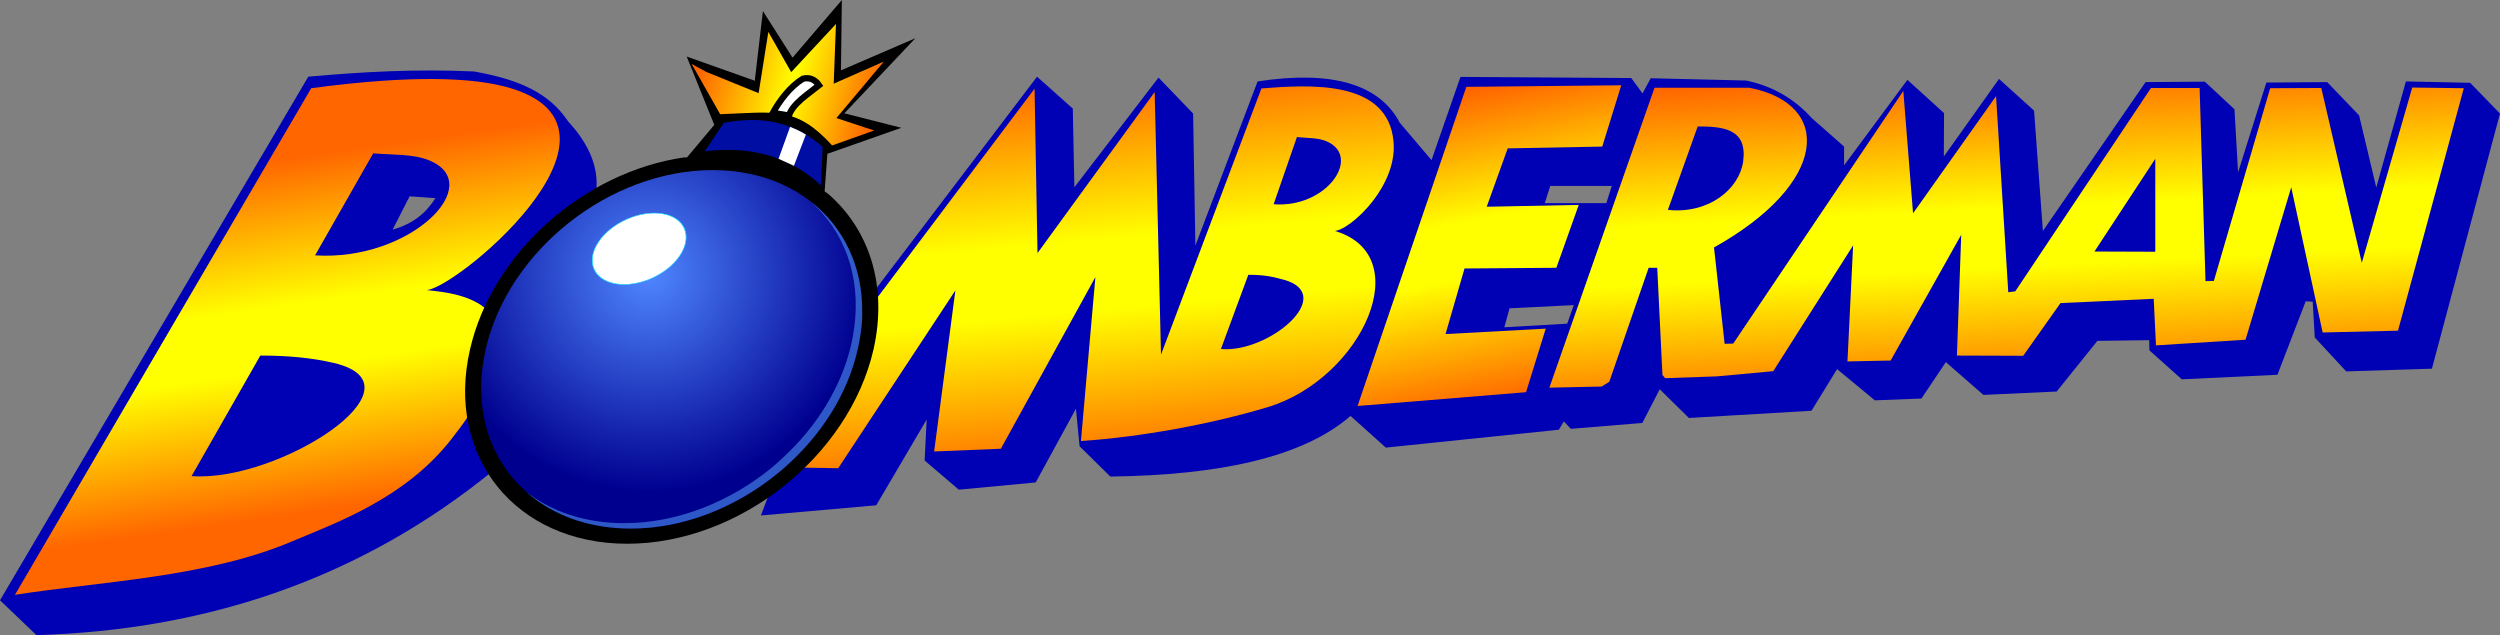
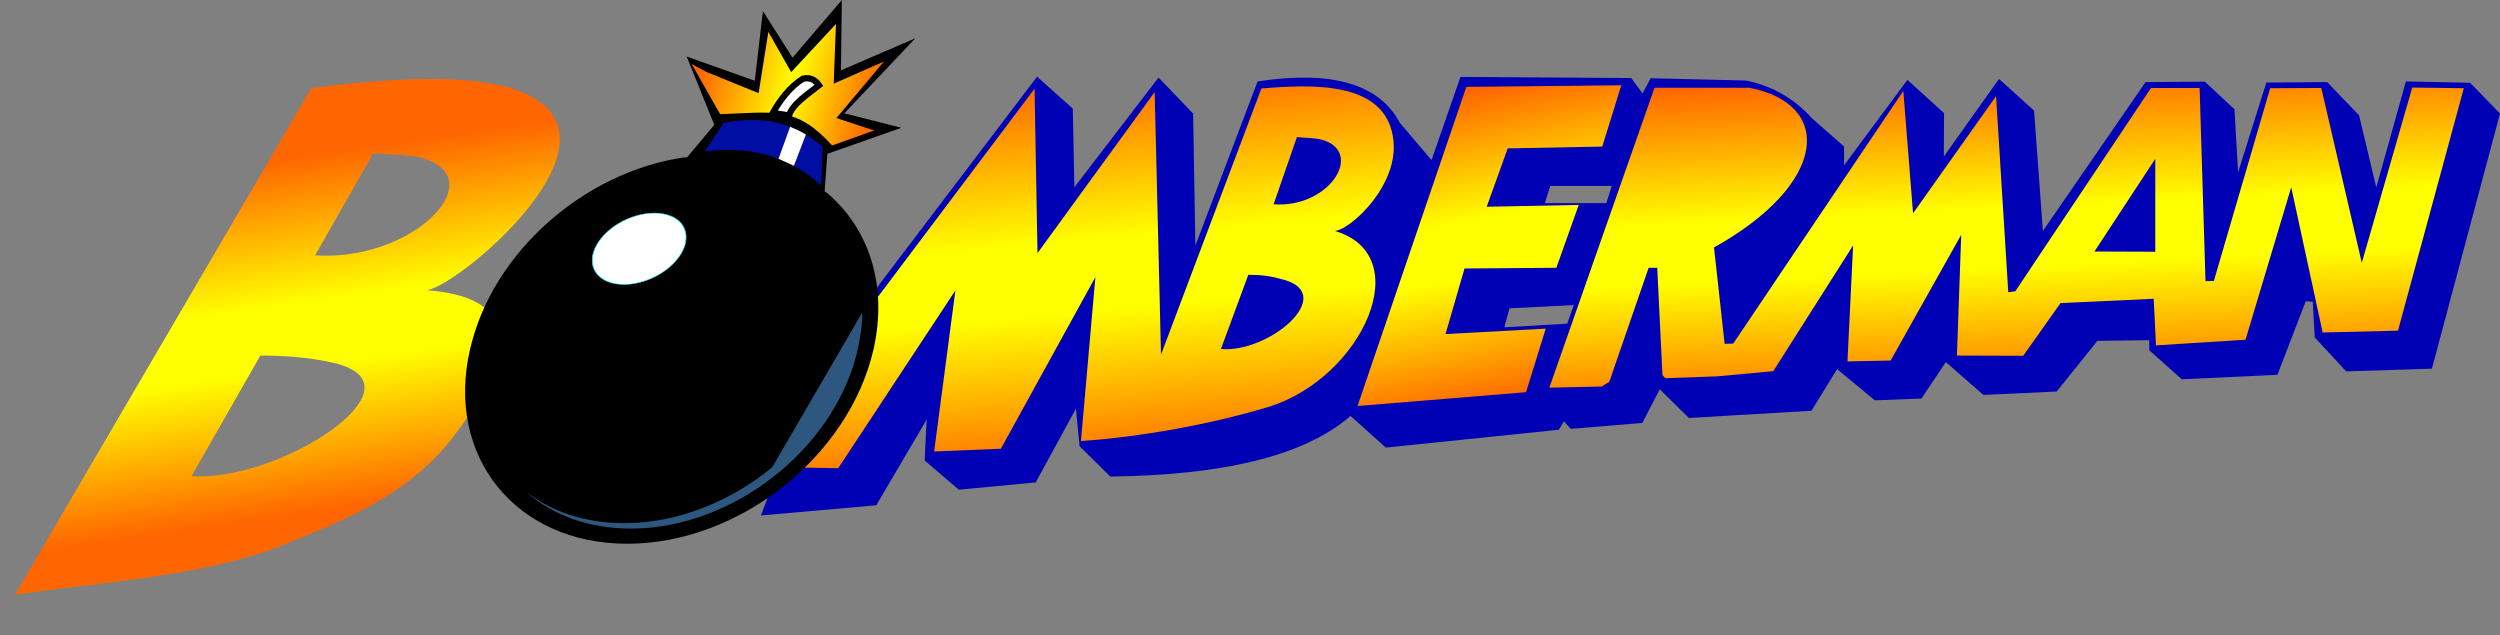
<svg xmlns="http://www.w3.org/2000/svg" xmlns:xlink="http://www.w3.org/1999/xlink" xml:space="preserve" width="629.463" height="159.914" version="1.1" style="clip-rule:evenodd;fill-rule:evenodd;image-rendering:optimizeQuality;shape-rendering:geometricPrecision;text-rendering:geometricPrecision" viewBox="0 0 11053 2808" id="svg988">
  <rect x="0" y="0" width="11053" height="2808" fill="#808080" stroke="none" />
  <defs id="defs952">
    <linearGradient id="id0" gradientUnits="userSpaceOnUse" x1="6459.31" y1="406.953" x2="6710.67" y2="1765.05">
      <stop offset="0" style="stop-opacity:1;stop-color:#f60" id="stop926" />
      <stop offset=".412" style="stop-opacity:1;stop-color:yellow" id="stop928" />
      <stop offset=".588" style="stop-opacity:1;stop-color:yellow" id="stop930" />
      <stop offset="1" style="stop-opacity:1;stop-color:#f60" id="stop932" />
    </linearGradient>
    <linearGradient id="id1" gradientUnits="userSpaceOnUse" x1="3102.84" y1="271.193" x2="3863.47" y2="477.748">
      <stop offset="0" style="stop-opacity:1;stop-color:#f60" id="stop935" />
      <stop offset=".522" style="stop-opacity:1;stop-color:yellow" id="stop937" />
      <stop offset="1" style="stop-opacity:1;stop-color:#f60" id="stop939" />
    </linearGradient>
    <linearGradient id="id3" gradientUnits="userSpaceOnUse" xlink:href="#id0" x1="8834.81" y1="318.26" x2="8907.94" y2="1782.43" />
    <linearGradient id="id4" gradientUnits="userSpaceOnUse" xlink:href="#id0" x1="4660.7" y1="358.035" x2="4817.33" y2="2094.12" />
    <linearGradient id="id5" gradientUnits="userSpaceOnUse" xlink:href="#id0" x1="1159.09" y1="717.366" x2="1381.65" y2="2262.1" />
    <linearGradient xlink:href="#id0" id="linearGradient1126" gradientUnits="userSpaceOnUse" x1="6459.31" y1="406.953" x2="6710.67" y2="1765.05" />
    <radialGradient id="id2" gradientUnits="userSpaceOnUse" gradientTransform="translate(-1808 -764) scale(1.63)" cx="2868.62" cy="1211.91" r="842.606" fx="2868.62" fy="1211.91">
      <stop offset="0" style="stop-opacity:1;stop-color:#4f87ff" id="stop942" />
      <stop offset=".702" style="stop-opacity:1;stop-color:#00008f" id="stop944" />
      <stop offset="1" style="stop-opacity:1;stop-color:#00008f" id="stop946" />
    </radialGradient>
    <style type="text/css" id="style924">
            .fil8{fill:#fff}.fil1{fill:#0000b5;fill-rule:nonzero}
        </style>
  </defs>
  <g id="Capa_x0020_1">
    <path d="m6674 1363 284-14-29 82-278 16zm180-541h272l-24 76h-272zM4585 339l158 141 7 348 372-485 153 159 10 584 275-726c328-50 538 11 629 183l140 165 128-368 755 5 50 68 36-67 422 10c115 24 212 79 290 166l143 126v83l280-378 162 147-1 192 244-343 155 140 39 532 454-658 262-2 131 122 16 279 125-397 269-2 141 147 76 319 131-469 284 6 132 136-301 1128-379 12-139-150-9-158-31-2-125 325-423 20-143-128-1-45-229 3-180 224-324 15-166-145-108 161-206 8-167-138-113 184-542 32-129-127-77 149-316 26-31-33-22 37-765 79-156-140c-212 184-583 262-1062 268l-136-134-16-166-178 326-340 32-151-129 9-181-223 379-510 45 94-247 405-742z" id="path955" style="fill:#0000b5" />
-     <path class="fil1" d="M1736 1015c88-24 148-73 189-139l-114-8zm-574 987 140-247 259 8c-108 120-239 202-399 239zM0 2654 1363 339c235-21 475-35 733-23 201 36 332 95 416 221 191 208 196 445-206 745 176 215 127 539-122 796-587 479-1267 708-2023 730z" id="path957" />
    <path d="M1393 1129c423 27 764-317 502-421-70-28-162-23-245-30zm-546 976c381 29 1052-400 630-500-100-24-211-33-326-33zM66 2630 1376 390c448-60 720-48 879-1 626 187-274 916-376 893-4-1 7 1 12 1 126 14 587 48 102 662-206 261-509 367-703 449-377 160-853 177-1224 236z" id="path959" style="fill:url(#id5);fill-rule:nonzero" />
    <path d="m8168 1598 25-513-353 556-249 23-229 8-12-14-23-474h-38l-174 504-34 21-231 5 465-1326h420c372 73 348 424-157 706l47 426 38-1 752-1117 43 541 367-518 54 867 31-4 600-899h215l26 854 37-1 249-852 226-1 179 773 223-775 228 3-291 1072-333 8-139-642-202 674-396 25-10-206-412 19-165 233-293-1 19-534-312 556z" id="path961" style="fill:url(#id3);fill-rule:nonzero" />
    <path class="fil1" id="polygon963" d="M9529 702v411l-269-1z" />
-     <path class="fil1" d="M7506 559c112 0 220 10 201 154-17 123-152 234-333 215z" id="path965" />
    <path d="m4779 1950 64-725-418 759-295 12 94-712-518 786-390-6L4574 392l13 727 518-712 28 1161 444-1177c215-17 559-39 584 234 21 219-235 429-276 392-2-2 4 0 6 1 385 102 131 656-286 782-253 76-561 132-826 150zm852-1047c233 18 388-206 239-276-39-19-90-16-136-21zm-233 640c211 19 515-239 279-306-57-16-95-22-158-22z" id="path967" style="fill:url(#id4);fill-rule:nonzero" />
    <path id="polygon969" style="fill:url(#linearGradient1126)" d="m6391 1477 443-24-87 281-745 61 481-1411 685-7-84 271-418 8-93 258 407-8-99 278-406 3z" />
    <path d="m3158 552-122-302 301 107 36-308 131 206L3722 0l-4 311 329-142-314 332 252 64-327 115-12 164c0 6 9 7 13 11 183 157 267 407 203 690-109 474-596 859-1089 859-492 0-804-385-695-859 98-429 504-784 945-849 5-1 13 2 16-2z" id="path971" style="fill:#000" />
-     <path d="M3151 752c454 0 741 355 641 793-100 437-549 792-1003 792-455 0-742-355-642-792 100-438 549-793 1004-793z" id="path973" style="fill:url(#id2)" />
    <ellipse class="fil8" transform="matrix(.948 .157 -.547 .824 2825.91 1099.86)" rx="190" ry="188" id="ellipse975" cx="0" cy="0" style="stroke:#16e1ff;stroke-width:3" />
    <path d="m3696 106-198 213-101-178-43 271-231-94-65-35 126 222c242-9 336-37 495 138l186-66-167-55 210-250-222 98z" id="path977" style="fill:url(#id1)" />
    <path class="fil8" d="M3550 348c29-7 53 3 71 29-47 38-116 81-133 134l-71-12c30-54 76-116 133-151z" id="path979" style="stroke:#000;stroke-width:27.776" />
    <path d="M3200 543c169-32 309-5 437 106l-7 171c-132-124-305-177-514-151Z" id="path981" style="fill:#000ea3" />
    <path class="fil8" d="M3493 561c24 9 47 20 70 34l-53 138c-22-10-44-20-68-31z" id="path983" />
-     <path d="M3414 2066c-185 152-419 247-654 247-173 0-321-51-433-138 115 102 274 162 462 162 231 0 461-92 644-240 13-10 25-20 37-31 158-139 277-321 322-521 11-48 18-95 20-140v-23c3-203-82-378-228-491 148 130 223 329 193 556 0 2-1 3-1 5-3 23-7 46-12 69-44 190-153 365-301 501-16 15-32 30-49 44z" id="path985" style="fill:#5daeff;fill-opacity:.502" />
+     <path d="M3414 2066c-185 152-419 247-654 247-173 0-321-51-433-138 115 102 274 162 462 162 231 0 461-92 644-240 13-10 25-20 37-31 158-139 277-321 322-521 11-48 18-95 20-140v-23z" id="path985" style="fill:#5daeff;fill-opacity:.502" />
  </g>
</svg>